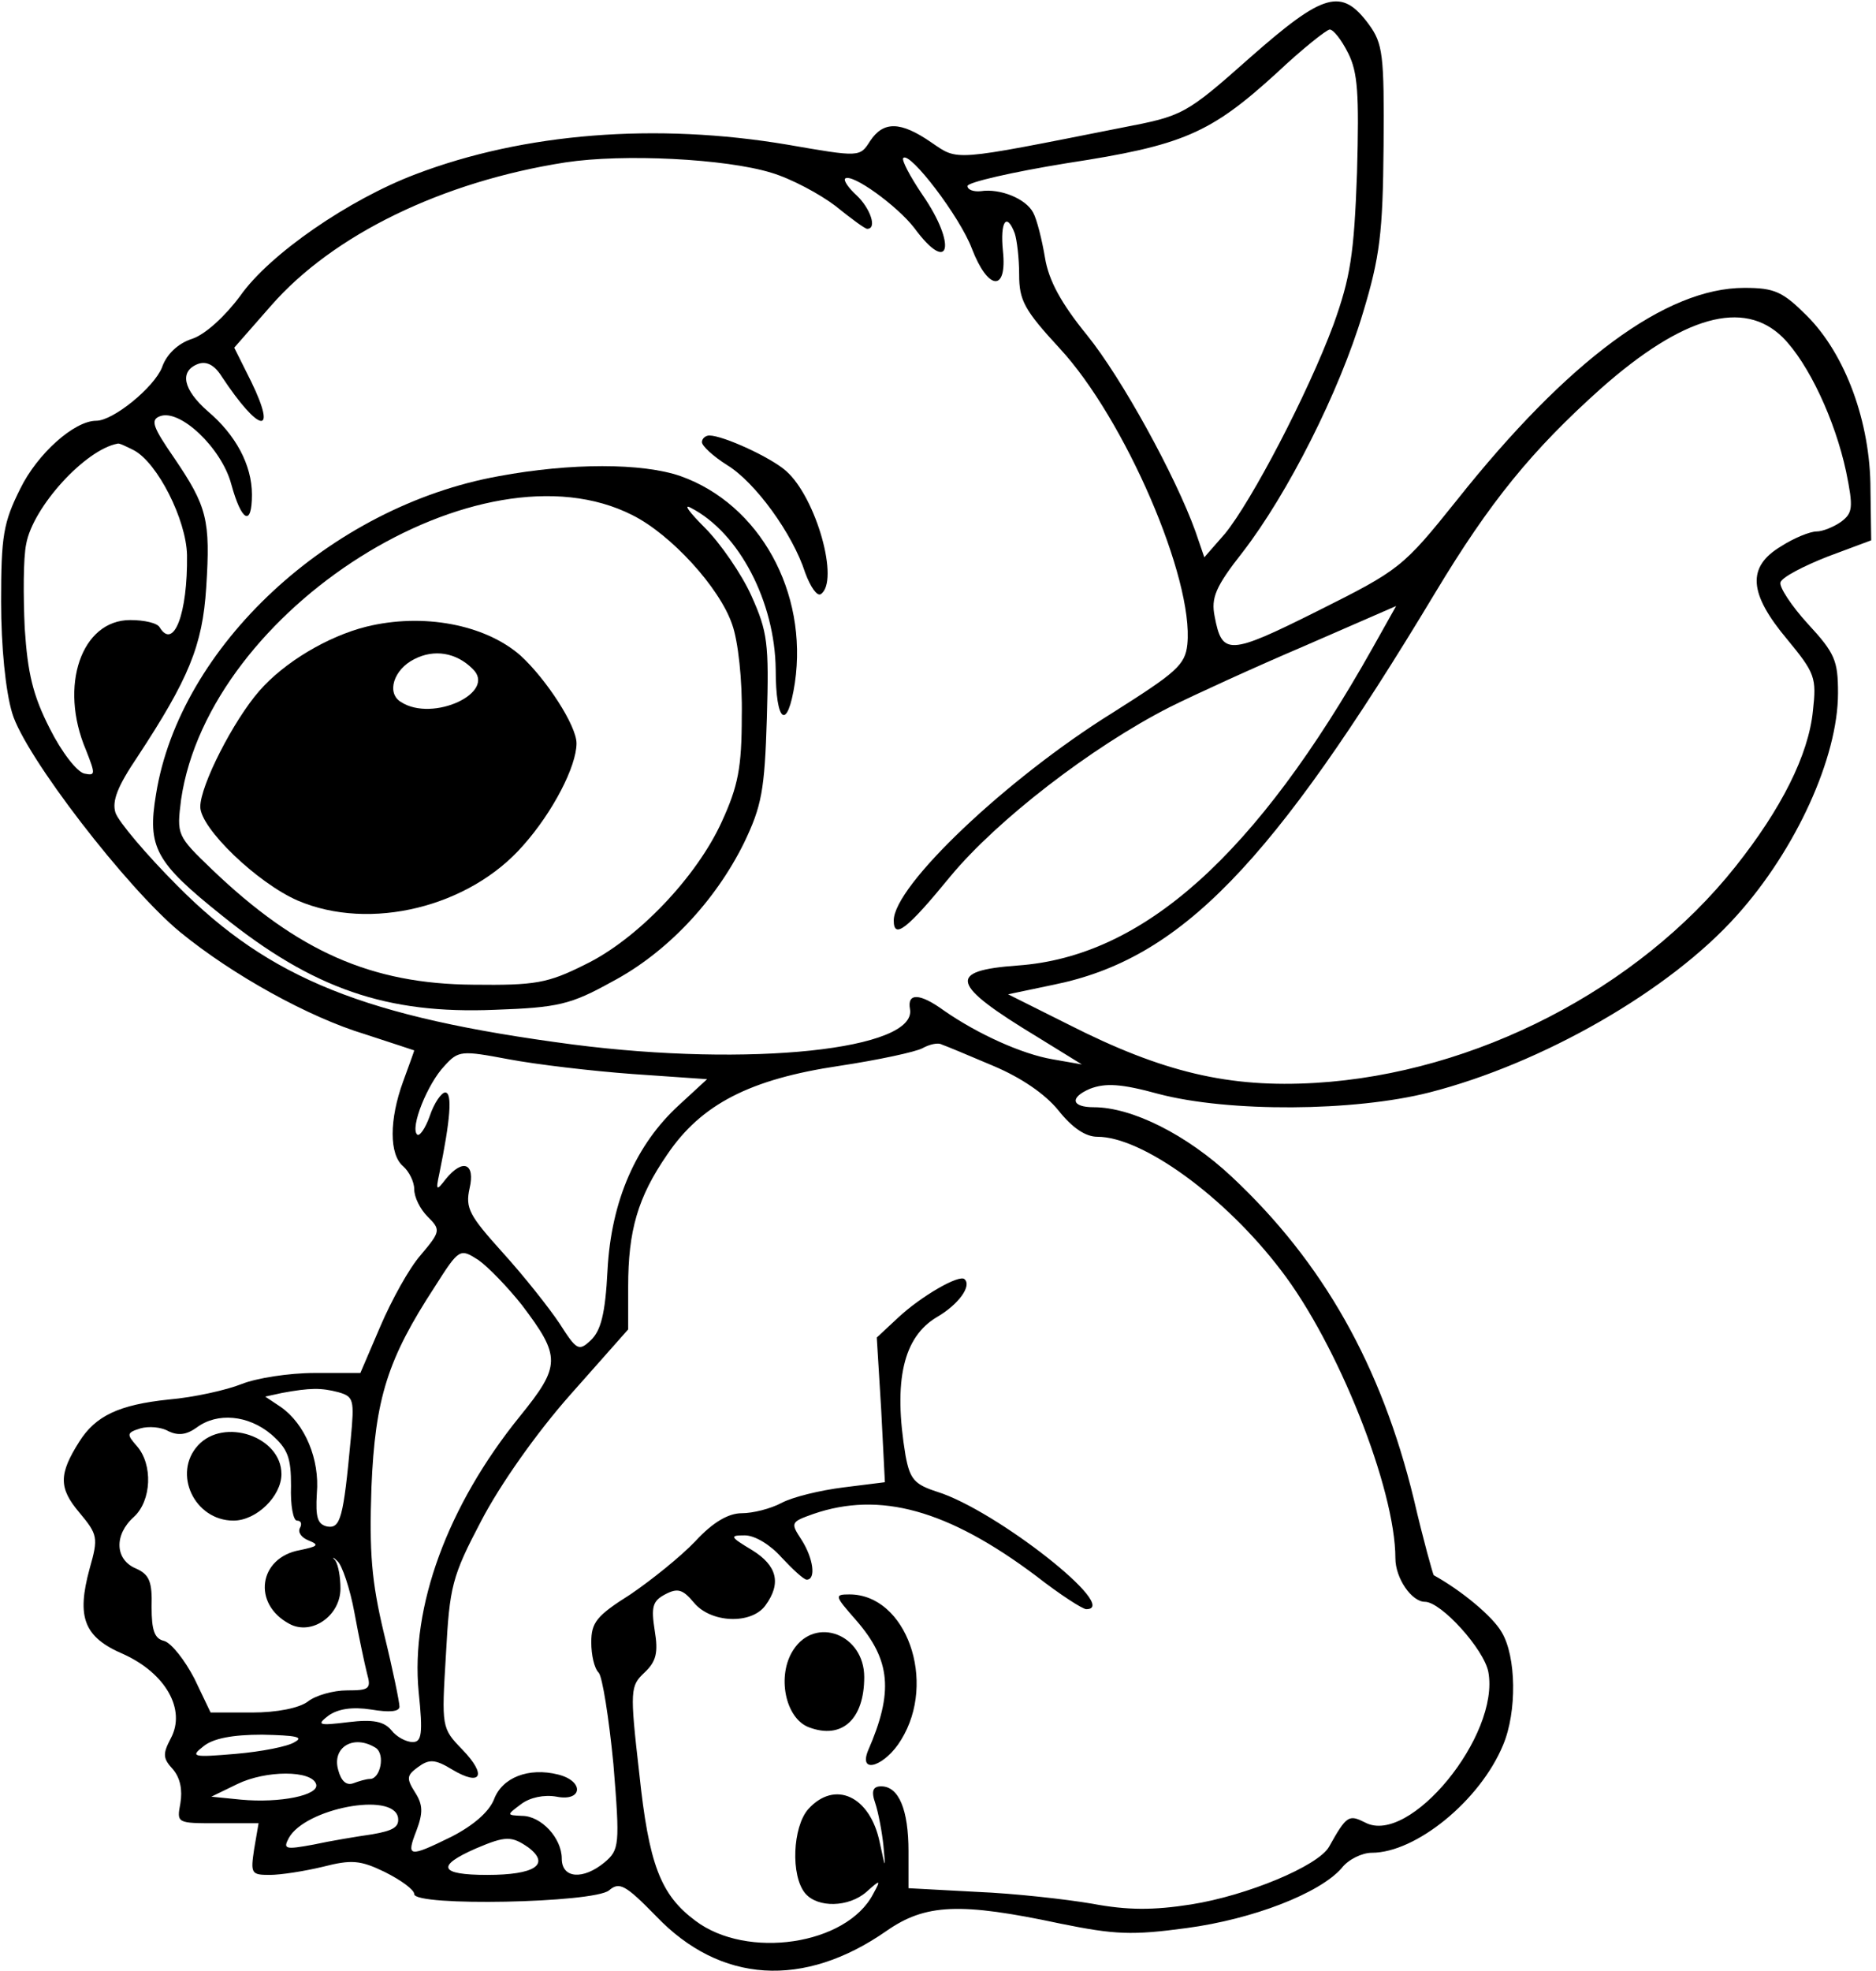
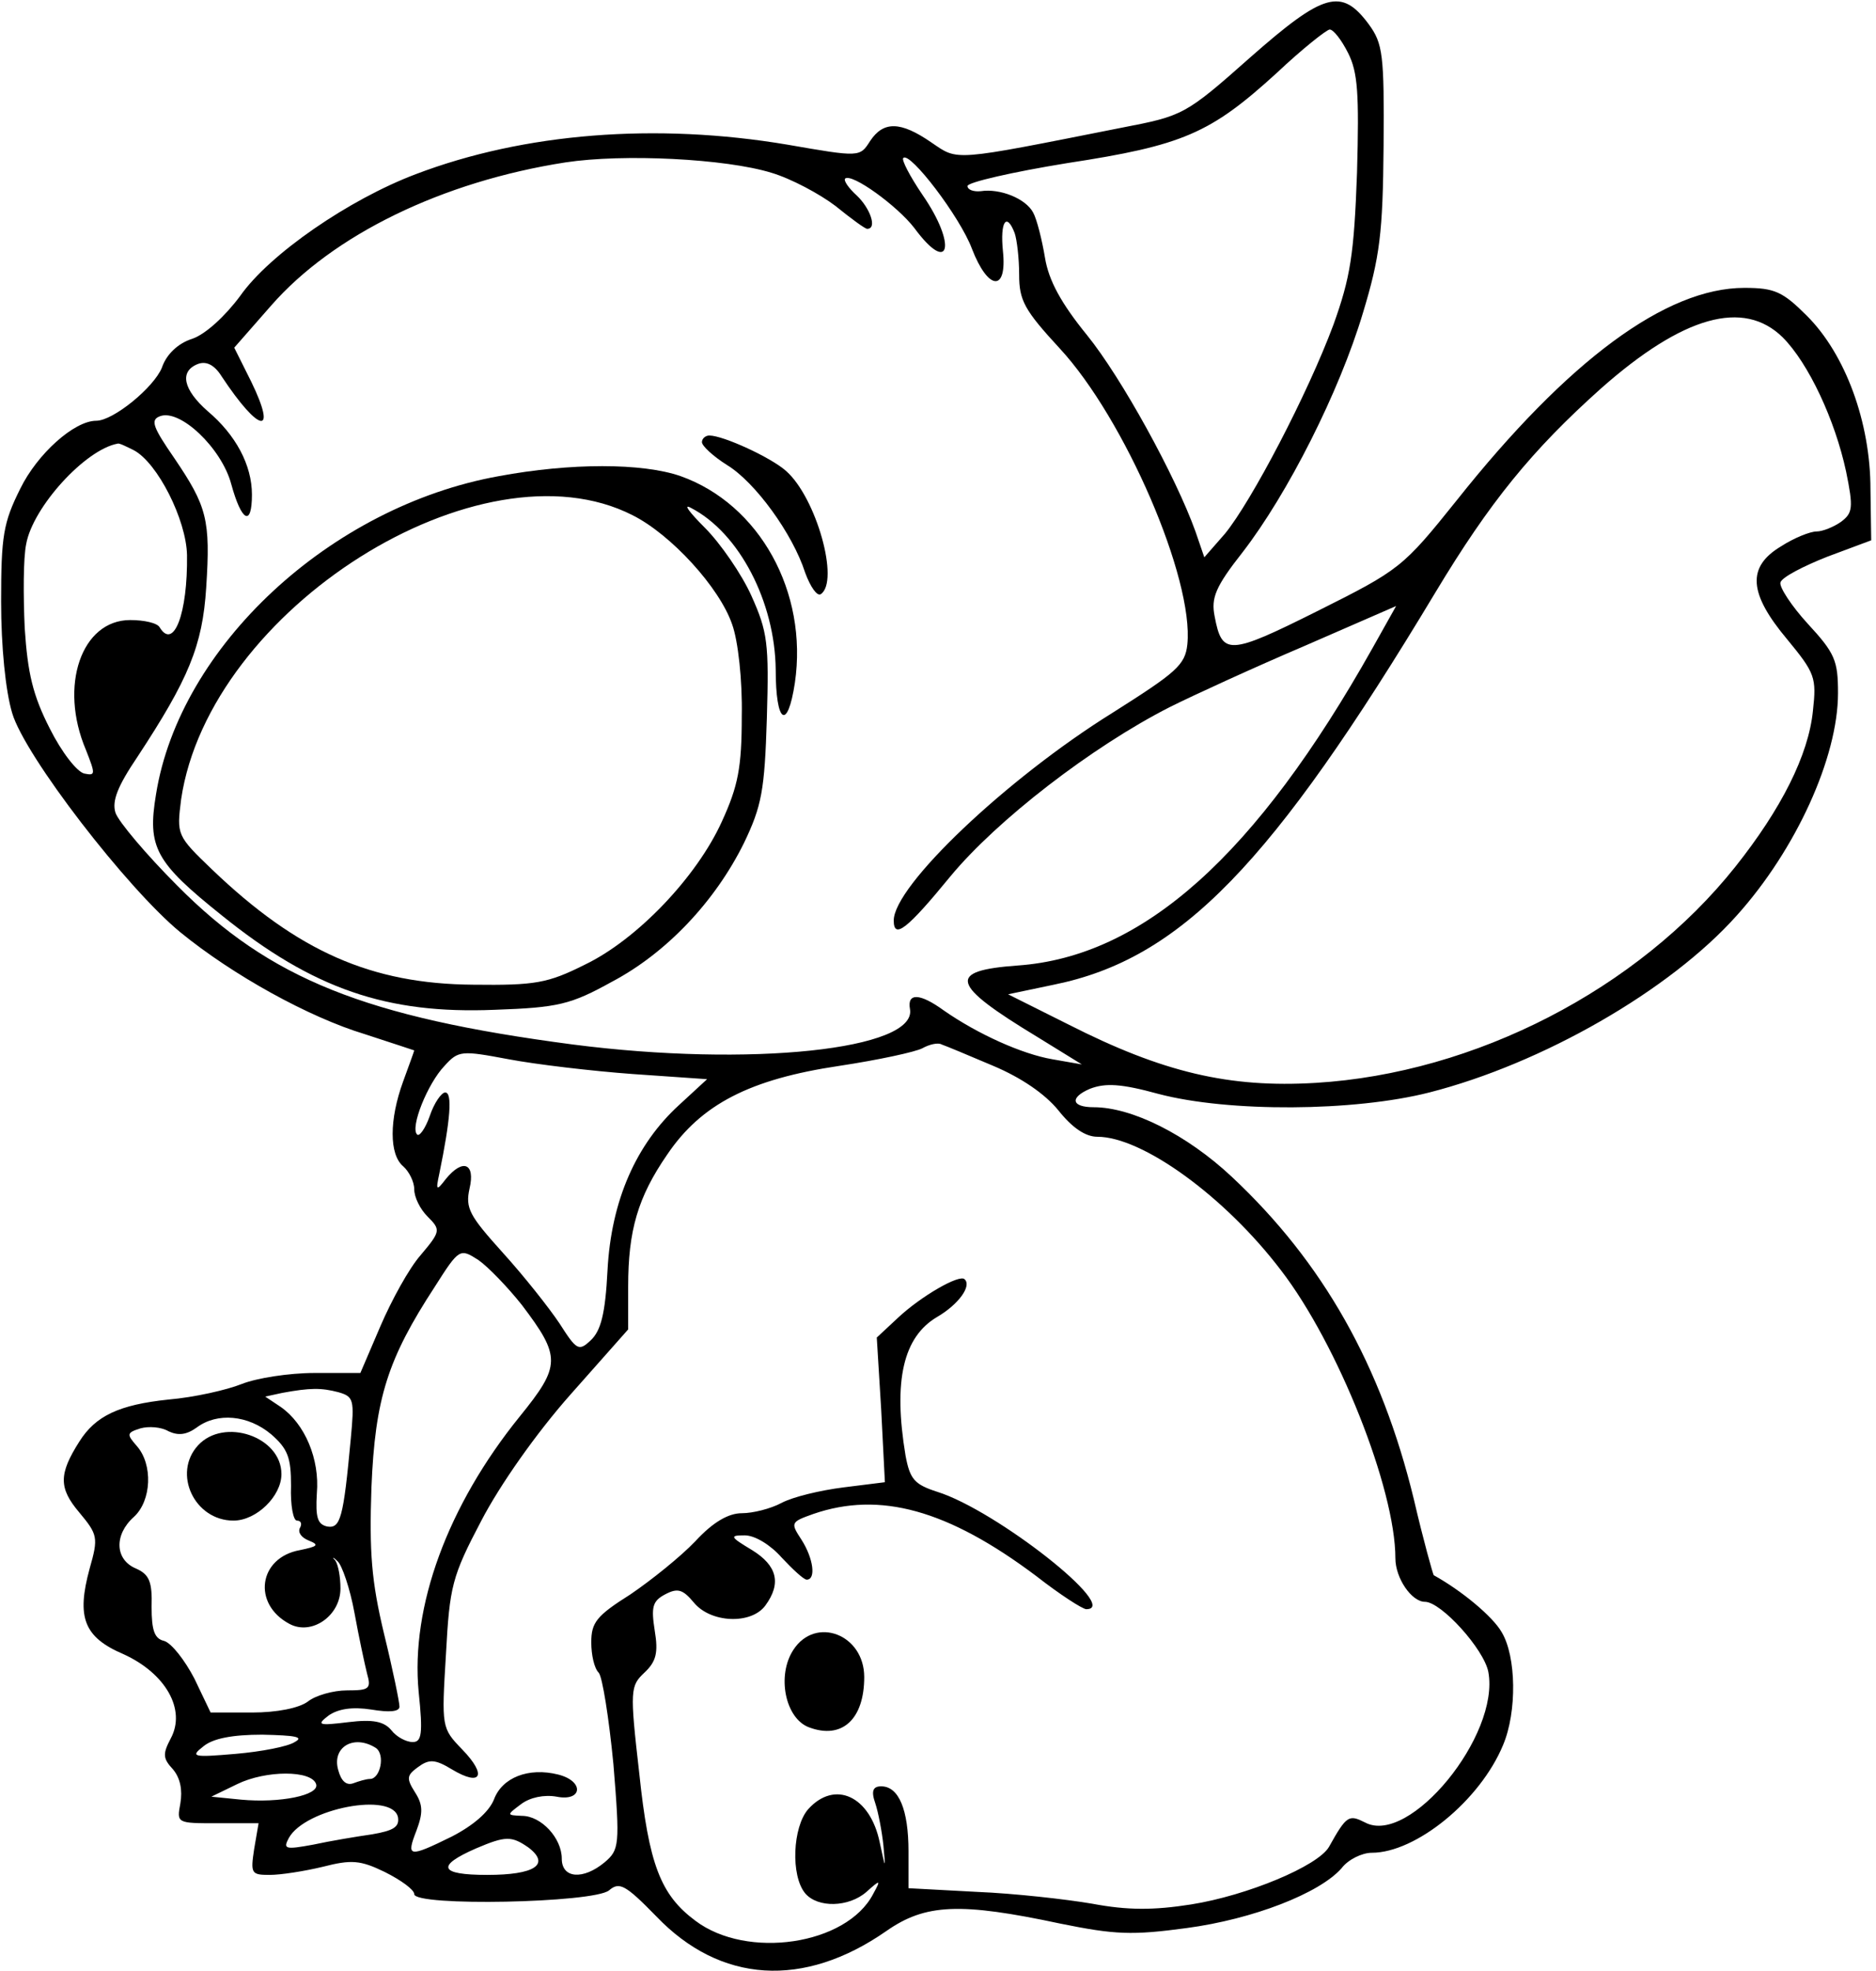
<svg xmlns="http://www.w3.org/2000/svg" version="1.0" width="253.721" height="266.391" viewBox="0 0 254 267" preserveAspectRatio="xMidYMid meet">
  <g transform="translate(0,267) scale(0.1,-0.1)" fill="#000000" stroke="none">
    <path d="M1693 2592 c-88 -78 -91 -79 -174 -95 -232 -46 -221 -45 -258 -20 -42 29 -65 29 -83 2 -14 -22 -14 -22 -112 -5 -178 30 -357 16 -504 -40 -90 -34 -198 -108 -238 -165 -20 -27 -47 -52 -65 -58 -19 -6 -35 -21 -41 -39 -11 -27 -66 -72 -89 -72 -30 0 -80 -45 -103 -92 -23 -46 -26 -64 -26 -153 0 -61 6 -121 15 -151 17 -58 156 -238 228 -297 71 -58 174 -115 250 -138 37 -12 67 -22 67 -22 0 -1 -7 -20 -15 -42 -19 -52 -19 -99 0 -115 8 -7 15 -21 15 -31 0 -11 8 -27 18 -37 18 -18 18 -20 -9 -52 -16 -18 -40 -62 -55 -97 l-27 -63 -62 0 c-35 0 -79 -7 -99 -15 -20 -8 -64 -18 -99 -21 -67 -7 -99 -22 -121 -57 -28 -44 -28 -63 0 -96 25 -30 26 -34 14 -76 -18 -66 -8 -93 46 -116 57 -26 85 -75 64 -114 -11 -21 -11 -27 3 -42 10 -12 13 -28 10 -46 -5 -27 -5 -27 50 -27 l56 0 -6 -35 c-5 -33 -4 -35 21 -35 15 0 47 5 72 11 39 10 51 9 84 -7 22 -11 40 -24 40 -30 0 -17 243 -12 264 5 14 12 22 8 64 -35 87 -91 200 -98 312 -20 53 37 100 39 236 10 74 -15 97 -16 171 -6 90 12 180 47 210 81 9 12 28 21 41 21 60 0 147 71 178 146 19 45 18 120 -2 153 -12 21 -54 56 -92 77 -1 1 -14 47 -27 103 -44 181 -123 321 -247 437 -61 57 -135 94 -187 94 -30 0 -33 13 -5 25 21 8 42 7 93 -7 95 -25 265 -24 367 2 153 39 326 138 417 240 80 89 137 214 137 301 0 44 -4 54 -41 94 -22 24 -39 50 -37 56 2 7 31 22 64 35 l59 22 -1 69 c0 91 -34 183 -86 235 -33 33 -44 38 -85 38 -106 0 -239 -98 -390 -288 -73 -91 -77 -94 -189 -150 -120 -60 -129 -60 -139 -7 -5 25 1 40 38 87 61 79 131 217 163 324 23 76 27 108 28 226 1 124 -1 139 -20 165 -37 50 -61 43 -161 -45z m133 6 c13 -26 15 -54 12 -162 -4 -111 -9 -142 -32 -206 -35 -94 -111 -239 -147 -283 l-28 -32 -12 35 c-27 75 -100 208 -147 266 -35 43 -52 74 -57 105 -4 24 -11 52 -16 61 -10 19 -45 33 -71 29 -10 -1 -18 2 -18 7 0 5 61 19 135 31 157 24 194 40 284 122 35 33 68 59 72 59 5 0 16 -14 25 -32z m-782 -162 c27 -8 66 -29 87 -45 21 -17 40 -31 43 -31 14 0 4 28 -14 45 -11 10 -18 20 -16 23 9 8 71 -37 94 -67 48 -65 58 -23 11 45 -17 25 -29 48 -26 50 9 9 77 -80 93 -123 22 -57 48 -59 42 -3 -4 40 5 53 16 24 3 -9 6 -34 6 -56 0 -35 7 -48 55 -100 88 -95 182 -312 173 -401 -3 -28 -15 -38 -102 -93 -143 -89 -296 -234 -296 -281 0 -26 18 -12 77 60 63 76 191 175 297 229 32 16 115 54 183 83 l124 54 -32 -57 c-158 -281 -311 -418 -481 -430 -96 -7 -92 -25 27 -97 l60 -37 -40 7 c-41 7 -101 34 -147 66 -33 24 -50 24 -46 2 10 -55 -217 -79 -457 -48 -282 37 -411 89 -536 215 -42 42 -80 87 -84 99 -5 16 3 36 30 76 69 105 88 150 93 229 6 92 1 110 -43 175 -29 42 -33 52 -20 57 27 11 84 -43 97 -92 14 -51 28 -58 28 -14 0 40 -22 81 -60 113 -33 29 -39 54 -13 64 11 4 22 -1 32 -17 51 -77 76 -81 40 -7 l-23 46 50 57 c84 96 232 168 399 194 79 12 217 5 279 -14z m1371 -223 c35 -35 71 -112 86 -182 10 -49 9 -56 -7 -68 -10 -7 -25 -13 -33 -13 -9 0 -31 -9 -48 -20 -47 -28 -44 -64 8 -126 38 -46 40 -52 35 -97 -6 -60 -43 -133 -105 -211 -132 -166 -353 -280 -569 -293 -117 -7 -207 14 -335 79 l-82 41 62 13 c172 35 295 162 517 531 74 123 131 193 225 277 111 98 193 121 246 69z m-2235 -153 c32 -17 71 -94 72 -142 1 -79 -18 -129 -37 -98 -3 6 -21 10 -40 10 -66 0 -97 -89 -60 -176 13 -33 13 -35 -2 -32 -10 2 -31 29 -47 61 -23 45 -30 75 -34 136 -2 44 -2 95 2 114 9 50 80 128 124 136 2 1 12 -4 22 -9z m1165 -834 c38 -16 70 -38 88 -60 19 -24 37 -36 53 -36 61 0 173 -81 249 -181 77 -100 155 -296 155 -390 0 -27 22 -59 40 -59 22 0 80 -64 86 -95 16 -86 -107 -236 -167 -204 -22 11 -25 10 -49 -33 -15 -26 -111 -66 -187 -78 -51 -8 -86 -8 -134 1 -35 6 -106 14 -156 16 l-93 5 0 50 c0 56 -13 88 -37 88 -11 0 -14 -6 -8 -23 4 -12 9 -38 11 -57 3 -33 3 -33 -5 4 -13 63 -61 85 -97 45 -21 -24 -24 -90 -4 -114 17 -20 59 -19 83 2 19 17 20 17 9 -3 -36 -69 -171 -89 -241 -36 -47 35 -63 76 -76 200 -13 113 -12 118 7 136 16 15 19 27 14 57 -5 32 -3 40 14 49 17 9 24 7 39 -11 23 -28 78 -30 97 -4 22 30 16 54 -18 75 -30 18 -31 20 -10 20 14 0 35 -13 50 -30 15 -16 30 -30 34 -30 13 0 9 29 -7 54 -15 23 -15 24 16 35 90 31 182 6 302 -84 32 -25 63 -45 68 -45 48 0 -122 134 -202 159 -31 10 -37 17 -43 49 -17 102 -3 161 43 188 29 17 47 42 37 51 -7 7 -59 -23 -90 -52 l-29 -27 6 -98 5 -98 -56 -7 c-32 -4 -69 -13 -84 -21 -15 -8 -39 -14 -54 -14 -18 0 -39 -12 -63 -38 -20 -21 -60 -53 -88 -72 -46 -29 -53 -38 -53 -65 0 -17 4 -35 10 -41 5 -5 14 -62 20 -124 9 -110 8 -116 -12 -133 -29 -24 -58 -22 -58 5 0 28 -28 58 -54 58 -21 1 -21 1 -1 16 12 9 31 13 48 10 35 -7 38 21 2 30 -40 10 -76 -4 -87 -34 -7 -17 -28 -35 -57 -50 -59 -29 -62 -28 -48 8 9 24 9 35 -2 52 -12 19 -11 23 4 34 15 11 23 11 46 -3 40 -24 48 -8 14 27 -28 29 -28 30 -22 129 5 92 8 105 48 181 25 48 74 118 121 171 l78 88 0 58 c0 76 13 121 53 179 46 68 112 102 233 120 53 8 104 19 113 24 9 5 21 8 26 5 6 -2 37 -15 70 -29z m-489 -11 l101 -7 -38 -35 c-58 -53 -92 -129 -97 -224 -3 -59 -9 -82 -23 -95 -16 -15 -19 -13 -42 23 -14 21 -48 64 -77 96 -45 50 -51 60 -45 87 8 34 -9 41 -32 13 -13 -17 -14 -16 -9 7 15 73 18 110 8 110 -5 0 -15 -14 -21 -32 -6 -17 -14 -28 -17 -25 -10 9 14 69 37 93 19 21 23 21 87 9 37 -7 113 -16 168 -20z m-150 -313 c53 -70 53 -82 -3 -151 -98 -121 -148 -258 -137 -373 6 -57 4 -68 -8 -68 -9 0 -22 7 -29 16 -10 12 -25 15 -58 11 -41 -5 -44 -4 -27 9 13 9 32 12 58 8 24 -4 38 -3 38 4 0 6 -9 50 -21 99 -17 71 -20 110 -17 198 5 121 22 174 86 272 33 52 34 52 59 36 13 -9 40 -37 59 -61z m-249 -118 c21 -6 22 -10 17 -63 -10 -108 -14 -122 -32 -119 -13 3 -16 12 -14 45 4 46 -16 94 -49 117 l-21 14 23 5 c38 7 53 7 76 1z m-91 -57 c23 -20 27 -32 27 -70 -1 -26 3 -47 8 -47 6 0 7 -5 4 -10 -3 -6 2 -13 12 -17 15 -6 12 -8 -12 -13 -56 -10 -65 -73 -14 -100 30 -16 69 11 69 48 0 16 -3 32 -7 38 -5 5 -3 5 3 -1 6 -5 17 -37 23 -70 6 -33 14 -70 17 -82 6 -21 3 -23 -27 -23 -19 0 -43 -7 -53 -15 -12 -9 -42 -15 -76 -15 l-56 0 -22 46 c-13 25 -31 48 -41 51 -13 3 -17 14 -17 46 1 34 -3 44 -21 52 -29 12 -30 46 -3 70 24 22 26 71 4 96 -14 16 -14 18 5 24 11 3 28 2 38 -4 13 -6 24 -5 38 5 28 21 70 17 101 -9z m32 -417 c-9 -6 -45 -13 -80 -16 -58 -5 -62 -4 -44 10 13 11 40 16 80 16 45 -1 57 -3 44 -10z m110 -8 c13 -9 6 -42 -8 -42 -5 0 -15 -3 -23 -6 -9 -3 -16 3 -20 18 -9 31 21 49 51 30z m-81 -49 c5 -15 -49 -26 -102 -21 l-40 4 35 17 c39 19 101 19 107 0z m111 -45 c2 -13 -6 -18 -35 -23 -21 -3 -57 -9 -80 -14 -38 -7 -41 -6 -33 9 22 40 141 63 148 28z m177 -41 c30 -23 8 -37 -56 -37 -65 0 -70 12 -15 36 40 17 48 17 71 1z" />
-     <path d="M950 2071 c0 -5 15 -19 34 -31 38 -23 89 -93 106 -146 7 -19 16 -32 21 -29 26 17 -6 131 -47 167 -20 18 -85 48 -104 48 -5 0 -10 -4 -10 -9z" />
+     <path d="M950 2071 c0 -5 15 -19 34 -31 38 -23 89 -93 106 -146 7 -19 16 -32 21 -29 26 17 -6 131 -47 167 -20 18 -85 48 -104 48 -5 0 -10 -4 -10 -9" />
    <path d="M675 2025 c-229 -41 -433 -231 -465 -431 -12 -72 -1 -92 89 -164 124 -100 224 -134 370 -128 86 3 103 7 159 38 74 39 140 109 179 188 24 50 28 71 31 169 3 102 1 117 -21 166 -13 29 -42 71 -63 92 -21 21 -30 33 -19 27 66 -34 114 -128 115 -219 0 -73 16 -84 26 -18 18 123 -48 242 -155 280 -52 18 -149 18 -246 0z m181 -53 c52 -26 118 -98 135 -148 8 -22 14 -76 13 -124 0 -70 -5 -95 -27 -143 -34 -75 -115 -160 -186 -194 -50 -25 -67 -28 -151 -27 -138 1 -238 45 -354 156 -48 46 -48 47 -42 95 38 258 406 490 612 385z" />
-     <path d="M495 1821 c-52 -13 -111 -48 -145 -87 -35 -40 -80 -128 -80 -157 0 -29 77 -103 132 -127 98 -42 233 -9 306 75 40 45 72 107 72 138 0 24 -41 87 -76 119 -48 42 -132 58 -209 39z m144 -57 c34 -32 -54 -73 -97 -45 -20 12 -10 44 18 58 27 14 57 9 79 -13z" />
-     <path d="M1159 475 c47 -54 51 -97 16 -177 -13 -33 24 -20 45 15 49 79 7 197 -70 197 -21 0 -20 -2 9 -35z" />
    <path d="M1074 435 c-23 -35 -11 -93 21 -105 45 -17 75 11 75 68 0 58 -66 83 -96 37z" />
    <path d="M267 712 c-35 -38 -5 -102 48 -102 31 0 65 33 65 63 0 51 -78 77 -113 39z" />
  </g>
</svg>